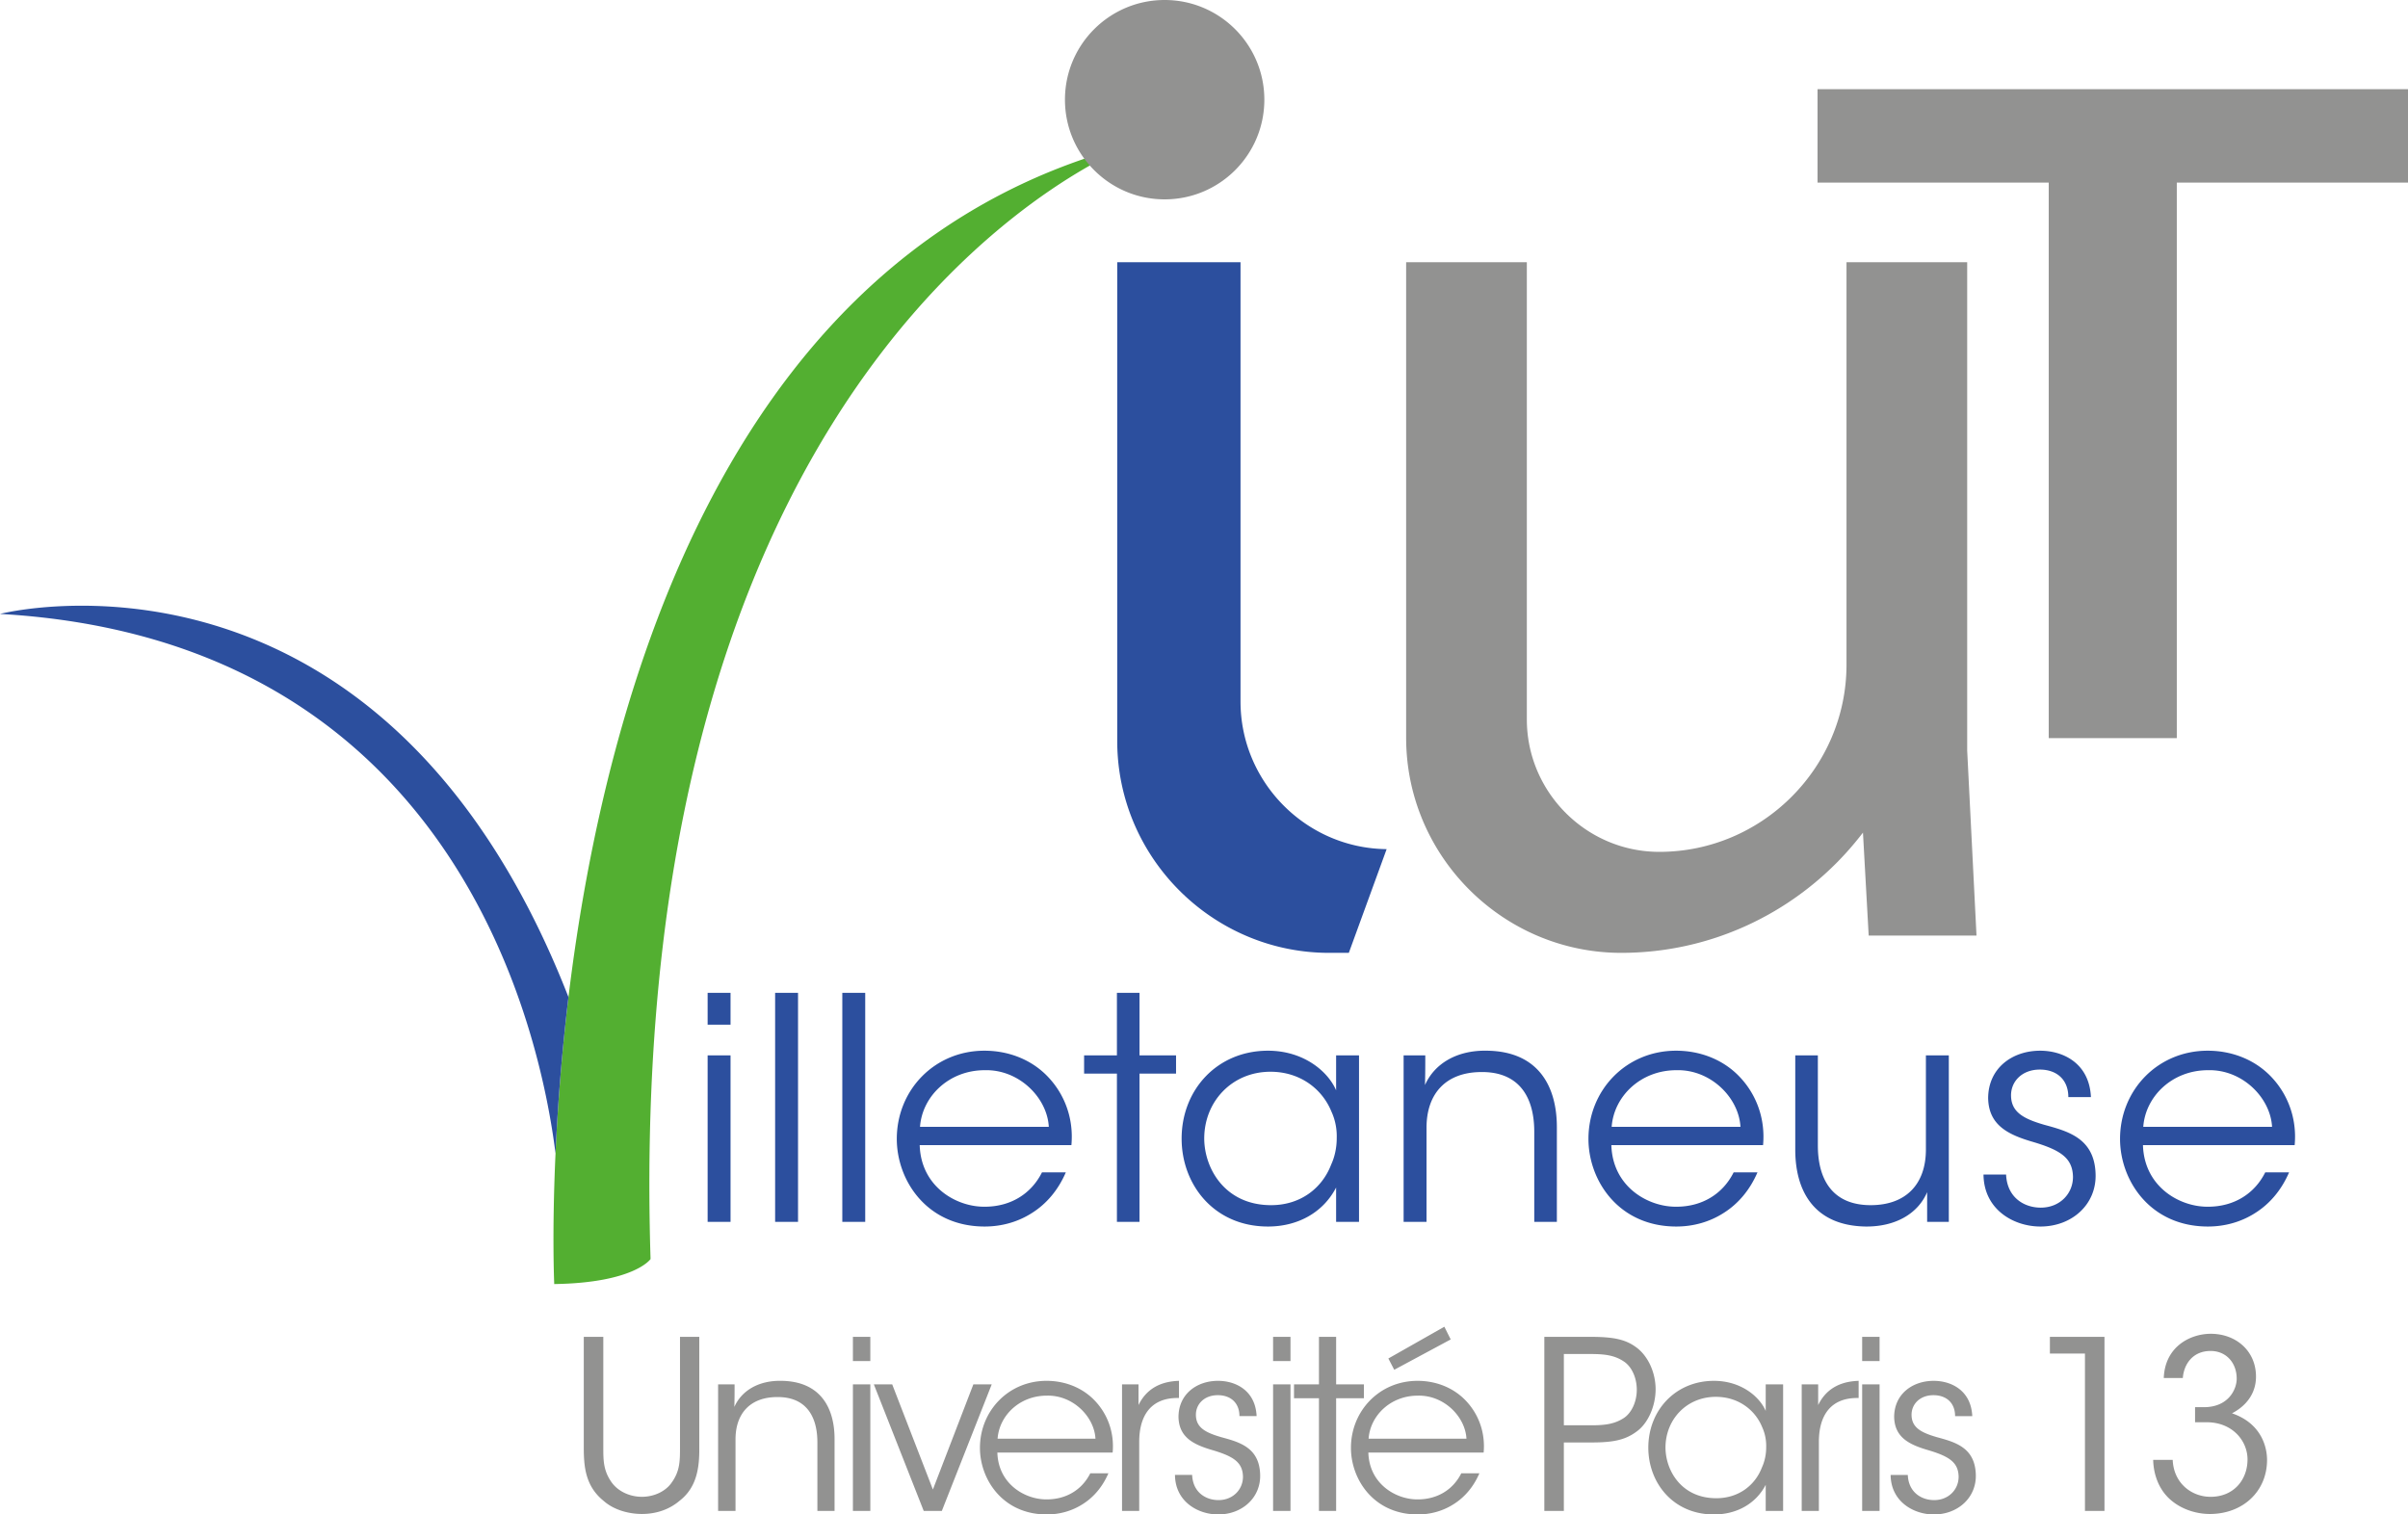
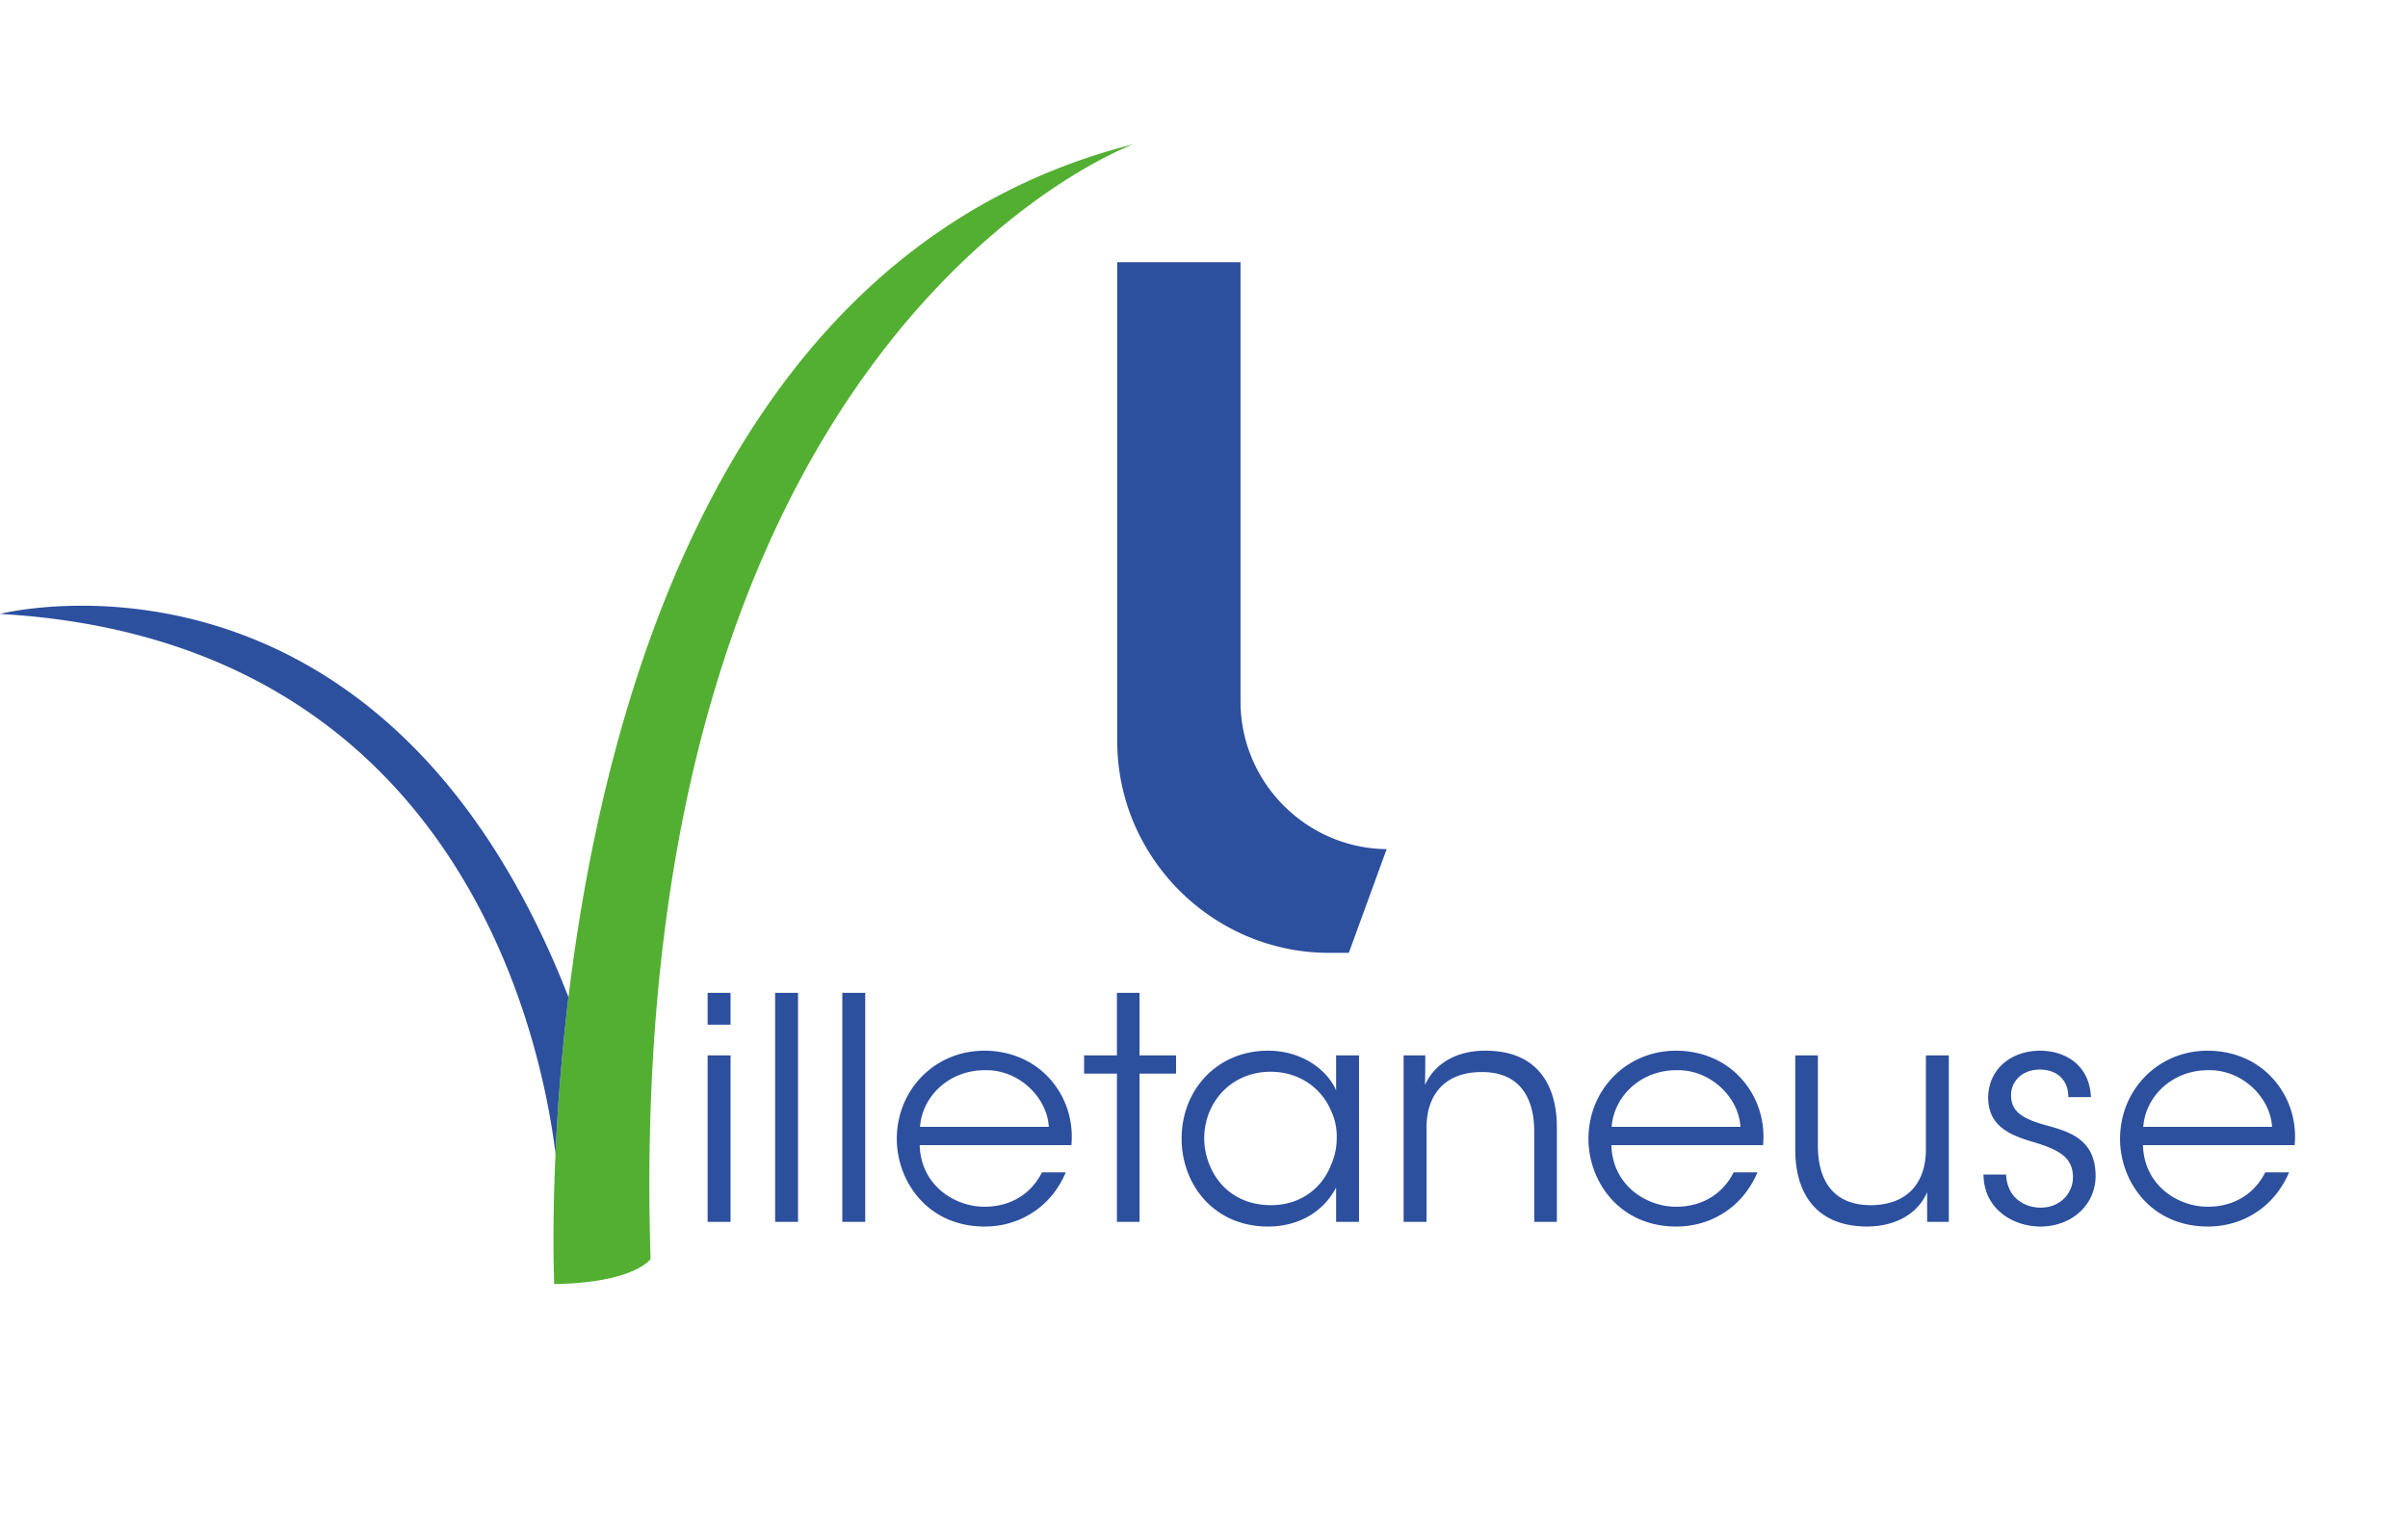
<svg xmlns="http://www.w3.org/2000/svg" width="600" height="377.39" viewBox="0 0 600 377.39">
  <path d="M162.1 313.745s-4.005 5.926-24 6.236c0 0-.596-12.595.321-32.542a520.614 520.614 0 0 1 3.224-38.962C150.78 172.98 181.55 61.398 282.52 35.91c-1.91.694-127.575 47.814-120.422 277.834z" fill="#53af31" />
  <path d="M0 152.985c113.653 6.483 134.64 104.17 138.421 134.454a520.614 520.614 0 0 1 3.224-38.962C94.822 128.576 0 152.985 0 152.985zm176.32 102.363h5.708v-7.945h-5.708v7.945zm0 49.138h5.708v-41.501h-5.708v41.5zm16.817 0h5.708v-57.083h-5.708v57.083zm16.74 0h5.708v-57.083h-5.708v57.083zm35.407-42.658c-12.42 0-21.83 9.797-21.83 21.984 0 10.337 7.482 21.831 21.907 21.831 4.243 0 8.331-1.157 11.803-3.394 3.548-2.238 6.479-5.631 8.407-10.106h-5.939c-2.7 5.4-7.868 8.563-14.27 8.563-7.02.076-15.891-4.937-16.2-15.35h37.798c.617-6.635-1.697-13.038-6.48-17.666-3.934-3.78-9.333-5.862-15.196-5.862zm-16.045 18.976c.54-7.56 7.174-14.116 16.122-14.116 8.562-.231 15.582 6.865 15.968 14.116h-32.09zm54.695-33.401h-5.631v15.582h-8.177v4.552h8.177v36.949h5.63v-36.95h9.103v-4.551h-9.102v-15.582zm48.985 24.3c-2.006-4.706-8.1-9.875-16.97-9.875-12.652 0-21.523 9.72-21.523 21.908 0 11.416 8.023 21.907 21.523 21.907 7.405 0 13.73-3.472 16.97-9.72v8.563h5.708v-41.501h-5.708v8.717zm-1.235 18.512c-2.237 5.863-7.636 10.105-14.964 10.105-11.418 0-16.586-9.025-16.663-16.508v-.076c0-9.258 6.943-16.663 16.508-16.663 7.329 0 12.882 4.243 15.197 9.951.926 2.006 1.388 4.32 1.31 6.634 0 2.238-.462 4.551-1.388 6.557zm38.805-28.387c-7.405-.154-13.036 3.163-15.428 8.562.078-2.777.078-5.09.078-7.405h-5.4v41.5h5.708v-23.45c0-8.64 4.937-13.807 13.5-13.885 9.334-.153 13.345 5.94 13.345 14.888v22.448h5.631V280.88c0-10.105-4.552-18.899-17.434-19.053zm47.136 0c-12.42 0-21.831 9.797-21.831 21.984 0 10.337 7.482 21.831 21.907 21.831 4.243 0 8.331-1.157 11.802-3.394 3.548-2.238 6.48-5.631 8.409-10.106h-5.94c-2.7 5.4-7.868 8.563-14.271 8.563-7.02.076-15.89-4.937-16.2-15.35h37.8c.616-6.635-1.698-13.038-6.48-17.666-3.934-3.78-9.335-5.862-15.196-5.862zm-16.046 18.976c.54-7.56 7.174-14.116 16.122-14.116 8.562-.231 15.583 6.865 15.968 14.116h-32.09zm78.299 5.631c0 8.64-4.937 13.807-13.576 13.885-9.334.077-13.346-5.94-13.346-14.888v-22.447h-5.63v23.528c0 10.105 4.55 18.899 17.51 19.13 7.405.076 13.037-3.163 15.35-8.563v7.406h5.401v-41.501h-5.709v23.45zm29.394-6.171c-5.015-1.465-8.023-3.085-8.177-7.02-.155-3.625 2.622-6.711 7.174-6.711 4.165 0 7.097 2.468 7.097 6.865h5.63c-.384-8.407-6.865-11.57-12.65-11.57-7.02 0-12.959 4.396-12.959 11.879.154 6.557 4.782 8.949 10.721 10.722 7.174 2.084 10.26 4.012 10.414 8.717.078 4.243-3.24 7.791-8.021 7.791-4.166 0-8.41-2.546-8.64-8.254h-5.631c.076 8.717 7.481 12.96 14.193 12.96 7.868 0 14.04-5.554 13.73-13.19-.308-8.872-6.942-10.57-12.881-12.19zm56.005-12.574c-3.933-3.78-9.334-5.862-15.195-5.862-12.42 0-21.832 9.797-21.832 21.984 0 10.337 7.483 21.831 21.908 21.831 4.243 0 8.331-1.157 11.802-3.394 3.548-2.238 6.48-5.631 8.409-10.106h-5.94c-2.7 5.4-7.868 8.563-14.271 8.563-7.02.076-15.89-4.937-16.2-15.35h37.8c.616-6.635-1.698-13.038-6.48-17.666zm-31.241 13.114c.54-7.56 7.174-14.116 16.122-14.116 8.562-.231 15.583 6.865 15.968 14.116h-32.09zM309.099 174.816V65.34H278.38V184.66c0 21.16 12.632 39.52 30.72 47.913a52.286 52.286 0 0 0 22.065 4.872h4.922l9.421-25.847c-20.07-.199-36.409-16.674-36.409-36.781z" fill="#2c4f9e" />
-   <path d="M290.196 0c-13.718 0-24.84 11.12-24.84 24.84 0 13.718 11.122 24.839 24.84 24.839 13.719 0 24.84-11.121 24.84-24.84C315.035 11.121 303.914 0 290.195 0zM174.242 333.132h-4.807v27.494c0 3.399 0 5.92-2.052 8.792-1.465 2.17-4.337 3.576-7.444 3.576-3.166 0-6.038-1.466-7.563-3.634-2.051-2.932-2.051-5.452-2.051-8.734v-27.494h-4.865v27.494c0 4.748.351 9.671 4.924 13.365 2.696 2.403 6.506 3.282 9.555 3.282 3.751 0 6.976-1.23 9.379-3.282 4.338-3.342 4.983-8.324 4.924-13.365v-27.494zm20.458 10.963c-5.627-.118-9.907 2.403-11.724 6.507.059-2.112.059-3.87.059-5.628h-4.104v31.537h4.338v-17.82c0-6.565 3.752-10.494 10.259-10.552 7.093-.117 10.141 4.513 10.141 11.313v17.06h4.28v-17.938c0-7.68-3.46-14.362-13.249-14.48zm17.819 32.416h4.338v-31.537h-4.338v31.537zm0-37.341h4.338v-6.038h-4.338v6.038zm30.013 5.804l-10.083 26.203-10.141-26.203h-4.573l12.428 31.537h4.513l12.429-31.537h-4.573zm18.23-.88c-9.436 0-16.588 7.445-16.588 16.707 0 7.855 5.686 16.59 16.648 16.59 3.224 0 6.33-.88 8.968-2.58 2.698-1.7 4.925-4.279 6.39-7.678h-4.513c-2.052 4.102-5.98 6.505-10.845 6.505-5.335.06-12.076-3.751-12.31-11.665h28.724c.468-5.041-1.29-9.907-4.924-13.423-2.99-2.873-7.093-4.455-11.55-4.455zm-12.191 14.42c.41-5.744 5.451-10.727 12.251-10.727 6.507-.176 11.841 5.218 12.134 10.727h-24.385zm45.194-10.141v-4.278c-3.692.117-7.796 1.347-10.082 6.037v-5.158h-4.104v31.537h4.28v-17.176c0-7.151 3.4-10.962 9.497-10.962h.41zm10.435 9.732c-3.81-1.114-6.097-2.345-6.214-5.335-.117-2.756 1.993-5.1 5.452-5.1 3.165 0 5.392 1.876 5.392 5.217h4.28c-.293-6.39-5.217-8.792-9.614-8.792-5.334 0-9.848 3.34-9.848 9.027.117 4.983 3.634 6.8 8.149 8.148 5.451 1.583 7.796 3.048 7.913 6.624.058 3.224-2.462 5.921-6.096 5.921-3.166 0-6.39-1.934-6.565-6.273h-4.28c.058 6.624 5.686 9.848 10.787 9.848 5.979 0 10.668-4.22 10.434-10.024-.235-6.74-5.276-8.031-9.79-9.261zm13.013-18.935h4.338v-6.038h-4.338v6.038zm0 37.341h4.338v-31.537h-4.338v31.537zm22.627-31.537h-6.917v-11.842h-4.28v11.842h-6.214v3.458h6.214v28.08h4.28v-28.08h6.917v-3.458zm20.048-14.362l-13.952 7.914 1.466 2.813 14.068-7.562-1.582-3.165zm-6.684 13.483c-9.437 0-16.589 7.444-16.589 16.706 0 7.855 5.686 16.59 16.648 16.59 3.224 0 6.33-.88 8.969-2.58 2.697-1.7 4.924-4.279 6.39-7.678h-4.514c-2.052 4.102-5.98 6.505-10.845 6.505-5.334.06-12.075-3.751-12.31-11.665h28.724c.468-5.041-1.29-9.907-4.924-13.423-2.99-2.873-7.093-4.455-11.549-4.455zm-12.192 14.42c.41-5.745 5.451-10.728 12.251-10.728 6.507-.176 11.841 5.218 12.134 10.727h-24.385zm66.884-22.627c-2.696-2.052-5.569-2.756-11.664-2.756H384.8v43.38h4.865v-17.06h6.976c5.628 0 8.559-.703 11.432-2.93 2.638-2.052 4.455-6.215 4.455-10.317 0-4.045-1.76-8.09-4.632-10.317zm-3.282 17.468c-2.17 1.407-4.397 1.817-8.031 1.817h-6.918v-17.761h6.8c3.694 0 5.922.41 8.09 1.817 1.934 1.231 3.283 3.985 3.283 7.093 0 3.048-1.349 5.804-3.224 7.034zm35.348-1.758c-1.525-3.576-6.155-7.503-12.897-7.503-9.614 0-16.355 7.386-16.355 16.648 0 8.675 6.096 16.647 16.355 16.647 5.628 0 10.434-2.638 12.897-7.386v6.507h4.337v-31.537h-4.337v6.624zm-.939 14.069c-1.7 4.455-5.803 7.678-11.372 7.678-8.675 0-12.603-6.858-12.662-12.544v-.058c0-7.035 5.276-12.663 12.546-12.663 5.568 0 9.789 3.225 11.548 7.563.703 1.524 1.054 3.282.996 5.04 0 1.7-.352 3.46-1.056 4.984zm14.01-15.535v-5.158h-4.103v31.537h4.28v-17.176c0-7.151 3.4-10.962 9.497-10.962h.409v-4.278c-3.693.117-7.797 1.347-10.082 6.037zm10.962-10.962h4.339v-6.038h-4.34v6.038zm0 37.341h4.339v-31.537h-4.34v31.537zm18.523-18.406c-3.81-1.114-6.096-2.345-6.214-5.335-.116-2.756 1.994-5.1 5.453-5.1 3.164 0 5.392 1.876 5.392 5.217h4.28c-.294-6.39-5.217-8.792-9.614-8.792-5.334 0-9.848 3.34-9.848 9.027.117 4.983 3.634 6.8 8.148 8.148 5.452 1.583 7.797 3.048 7.914 6.624.058 3.224-2.462 5.921-6.097 5.921-3.165 0-6.39-1.934-6.565-6.273h-4.28c.059 6.624 5.687 9.848 10.787 9.848 5.98 0 10.668-4.22 10.435-10.024-.235-6.74-5.276-8.031-9.79-9.261zm28.255-20.81h8.734v39.216h4.866v-43.379h-13.6v4.163zm45.371 14.889c3.4-1.76 5.98-4.807 5.98-9.145 0-6.448-5.041-10.67-11.256-10.67-5.1 0-11.43 3.167-11.723 11.022h4.748c.234-3.341 2.403-6.742 6.917-6.742 3.928 0 6.506 2.99 6.506 6.918 0 2.578-1.993 7.093-8.207 7.093h-2.168v3.751h2.872c6.449 0 10.2 4.631 10.2 9.263 0 5.099-3.458 9.32-9.203 9.32-4.749 0-9.204-3.4-9.438-9.204h-4.865c.058 2.815.879 5.804 2.696 8.208 2.638 3.458 7.151 5.275 11.43 5.275 8.15 0 14.246-5.57 14.246-13.483 0-2.696-1.056-8.968-8.735-11.606zM490.165 65.34h-30.074v100.29c0 25.648-20.988 46.648-46.649 46.648-18.149 0-33-14.85-33-33.012V65.34h-30.074v118.513c0 21.062 12.297 39.372 30.074 48.124a53.16 53.16 0 0 0 23.517 5.467c22.202 0 42.248-9.682 56.132-25.03a83.202 83.202 0 0 0 4.103-4.933l1.426 25.649h26.863l-2.318-46.067V65.34zm-37.289-43.115v23.28h57.607V183.94h31.91V45.506H600V22.225H452.876z" fill="#929291" />
</svg>